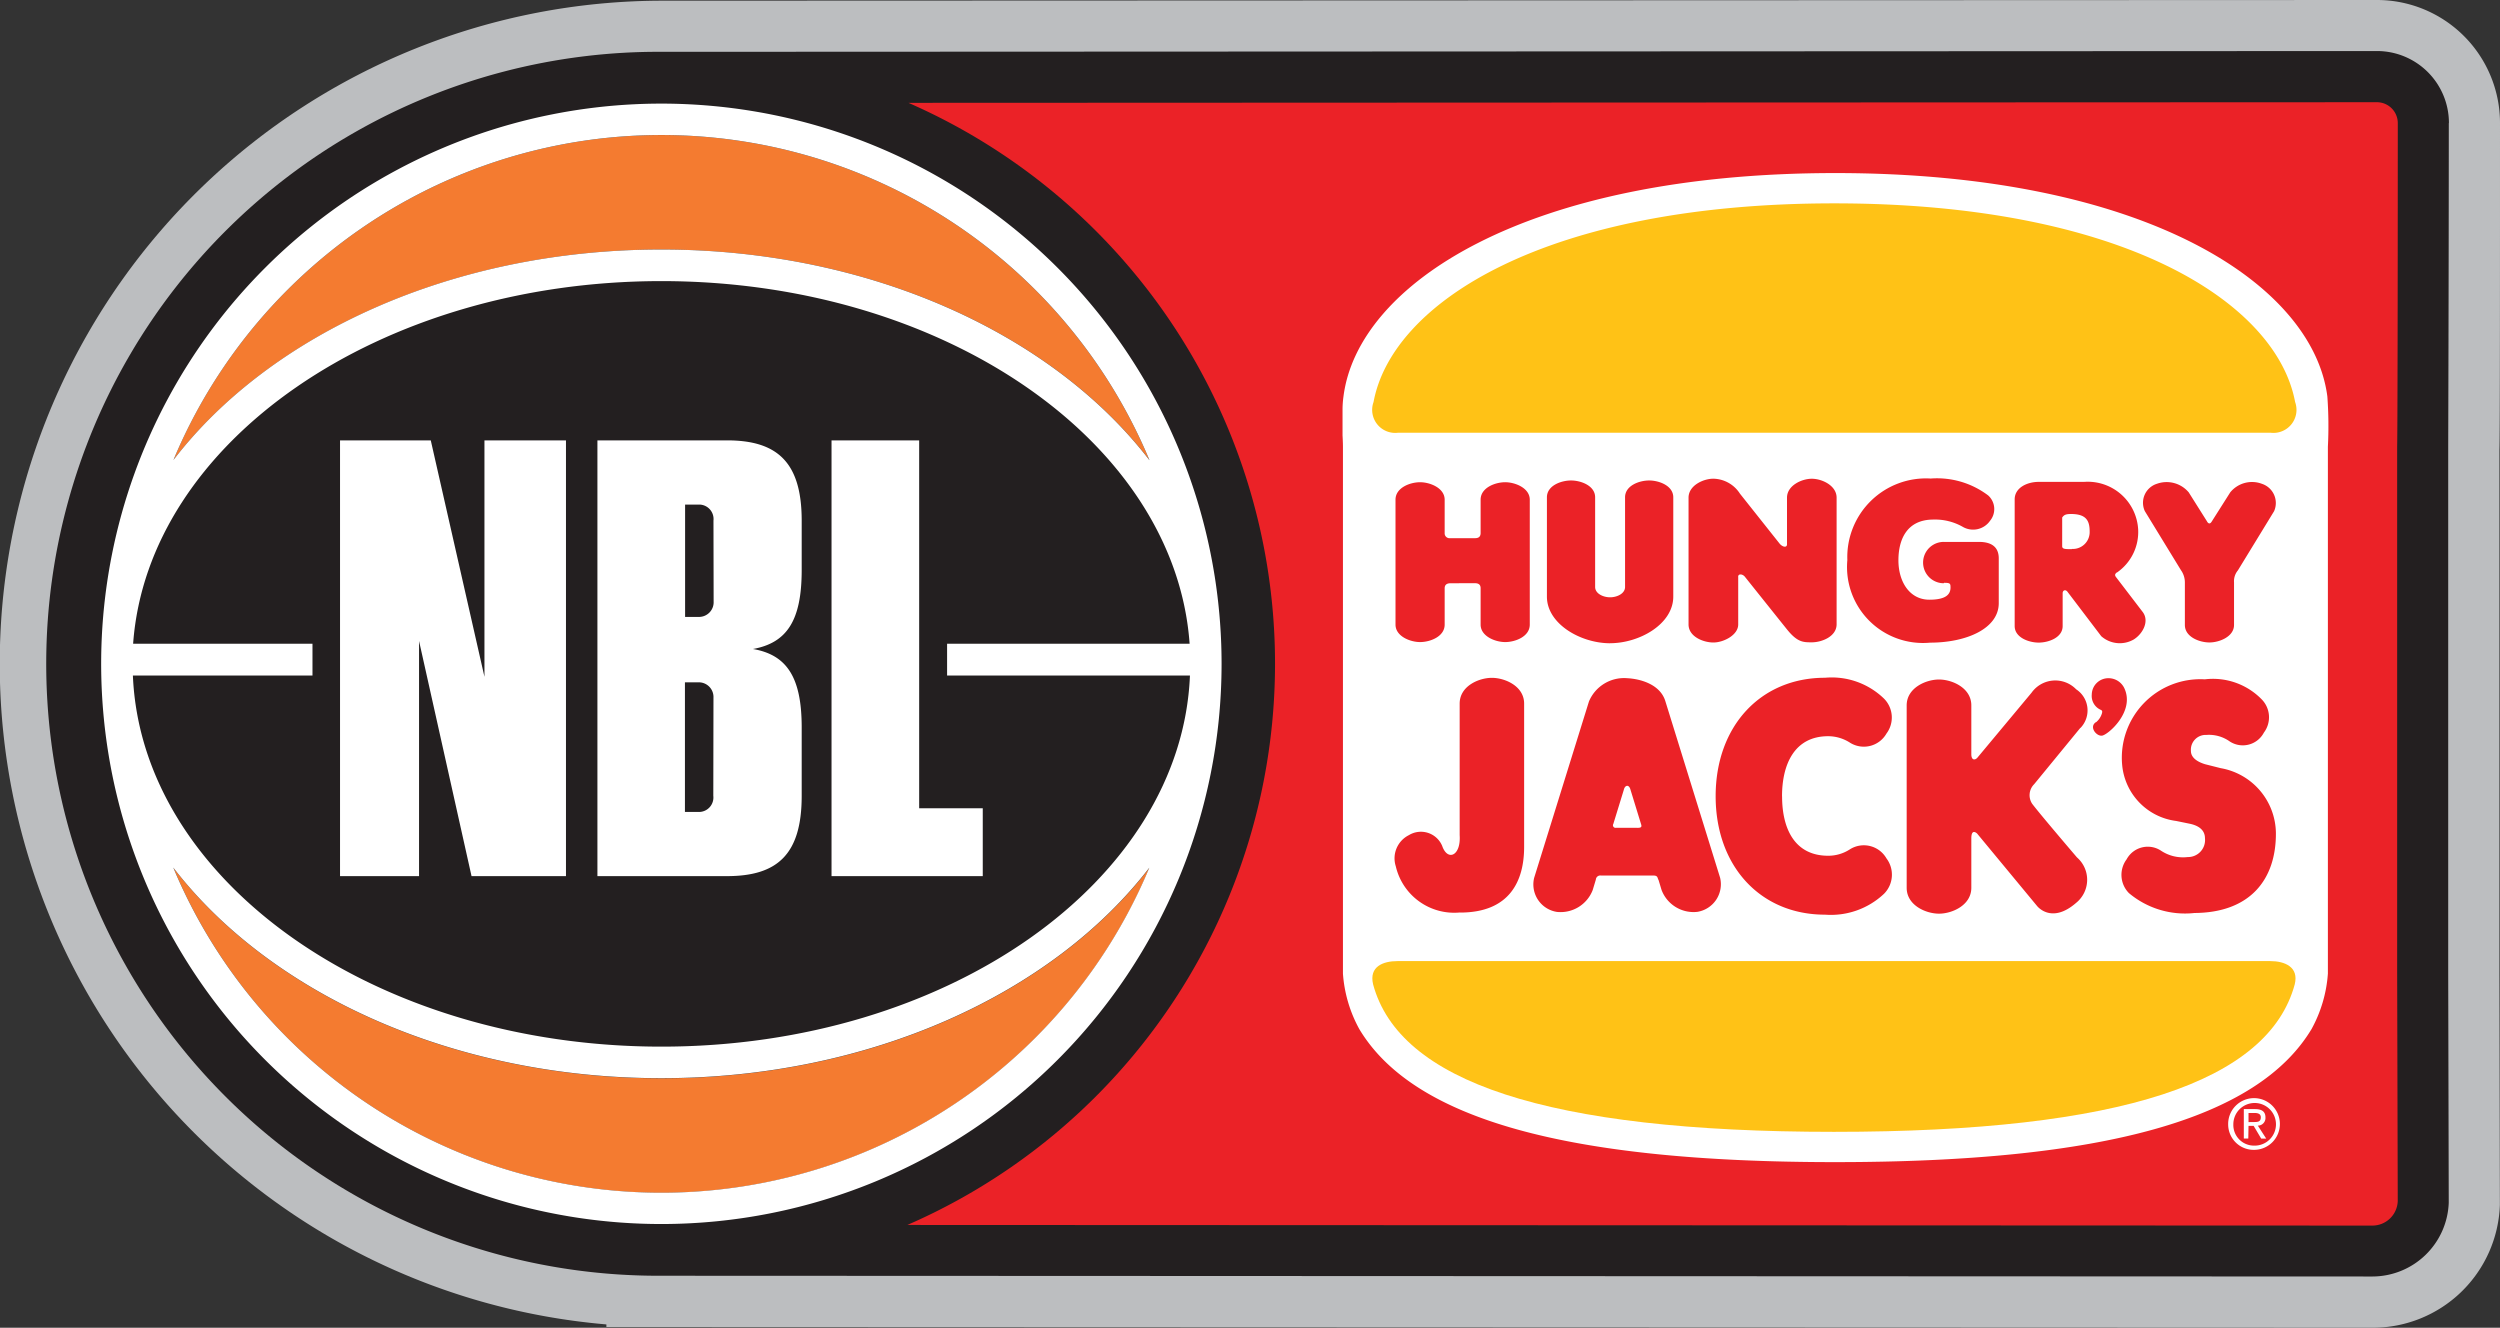
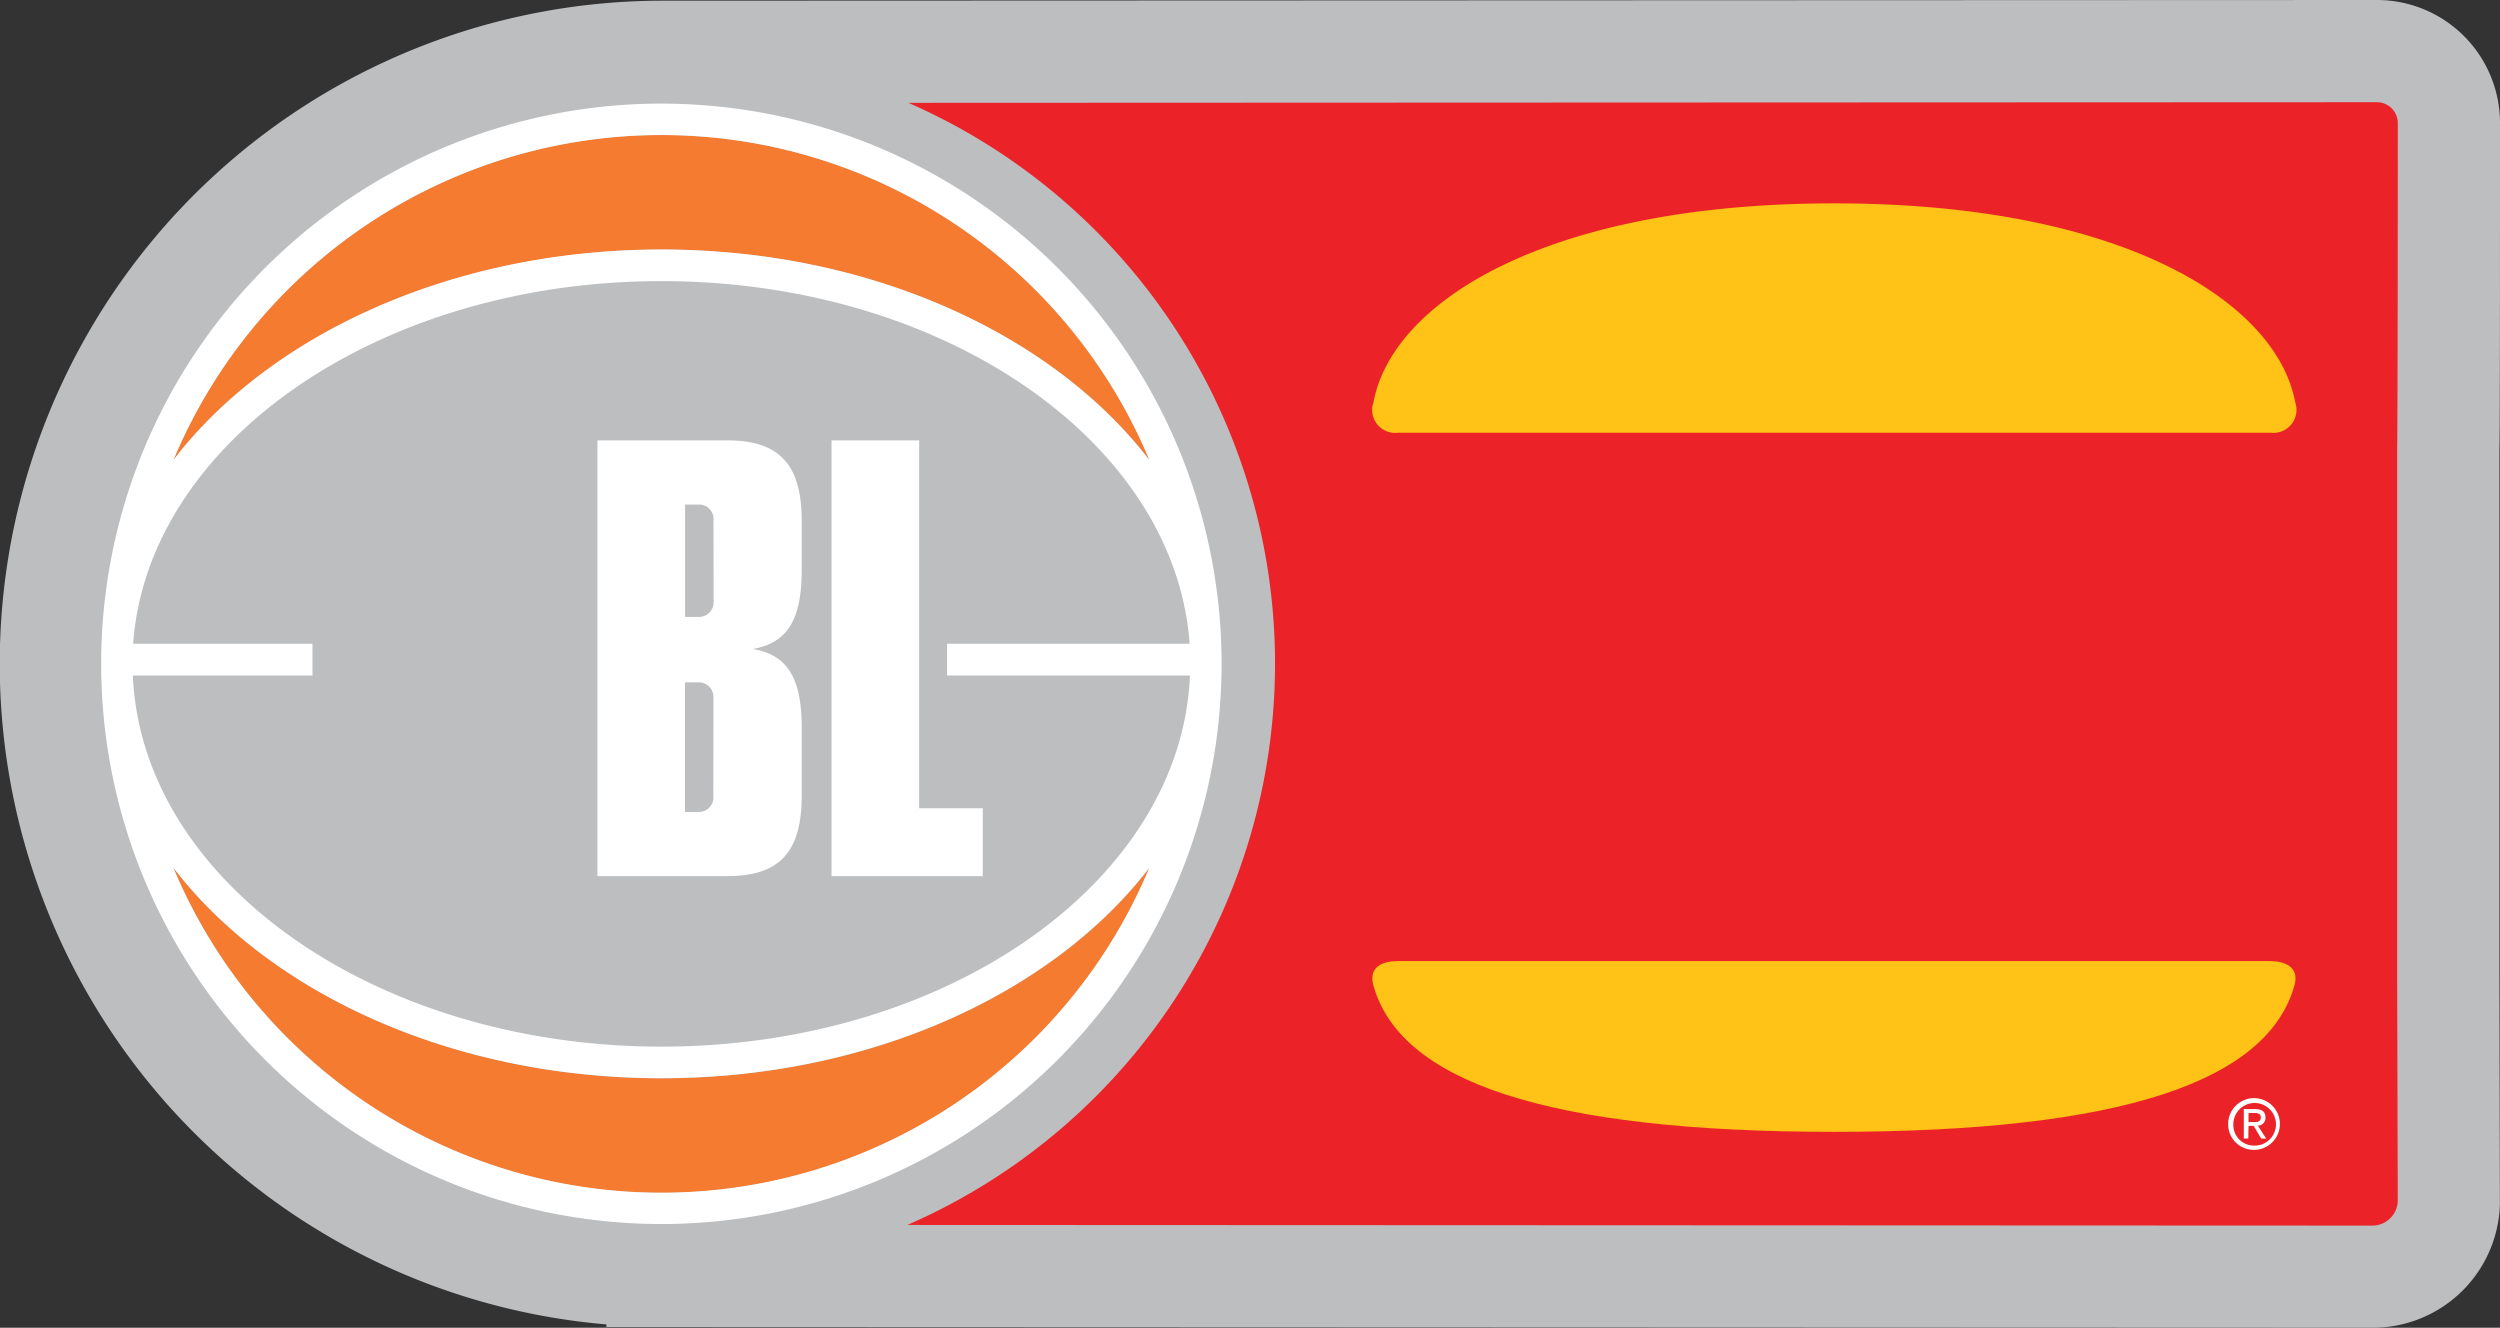
<svg xmlns="http://www.w3.org/2000/svg" id="nbl-logo" width="122.665" height="65.147" viewBox="0 0 122.665 65.147">
  <rect x="0" y="0" width="122.665" height="65.147" fill="#333333" stroke="none" />
  <path id="Caminho_38" data-name="Caminho 38" d="M122.665,6.04c0,6.195,0,15.567-.029,16.015V47.763l.023,11.361a6.24,6.24,0,0,1-6.255,6.023L29.753,65.11v-.126A32.534,32.534,0,0,1,32.536.034L116.627,0a6.038,6.038,0,0,1,6.038,6.04" fill="#bcbec0" />
-   <path id="Caminho_39" data-name="Caminho 39" d="M126.073,12.3a3.532,3.532,0,0,0-3.532-3.532L38.45,8.807a30.027,30.027,0,1,0-.286,60.053h0l84.145.037a3.757,3.757,0,0,0,3.755-3.614l-.026-11.267V28.22c0-.3.026-7.489.029-15.915" transform="translate(-5.914 -6.264)" fill="#231f20" />
  <path id="Caminho_40" data-name="Caminho 40" d="M228.94,18.576a1.026,1.026,0,0,0-1.023-1.026l-72.053.031a30.042,30.042,0,0,1-.054,55.058l71.879.031a1.246,1.246,0,0,0,1.249-1.2L228.909,60.3V34.411C228.926,33.945,228.94,27.073,228.94,18.576Z" transform="translate(-111.29 -12.535)" fill="#eb2227" />
  <path id="Caminho_41" data-name="Caminho 41" d="M53.724,159.349c-10.252,0-19.21-4.166-23.944-10.329a25.95,25.95,0,0,0,47.889,0c-4.732,6.16-13.692,10.329-23.944,10.329" transform="translate(-21.271 -106.44)" fill="#f47b30" />
  <path id="Caminho_42" data-name="Caminho 42" d="M29.78,39.138c4.732-6.163,13.692-10.329,23.944-10.329s19.21,4.16,23.944,10.329a25.95,25.95,0,0,0-47.889,0" transform="translate(-21.271 -16.565)" fill="#f47b30" />
  <path id="Caminho_43" data-name="Caminho 43" d="M72.345,45.28A27.487,27.487,0,1,0,44.858,72.765,27.488,27.488,0,0,0,72.345,45.28m-51.432,10c4.735,6.16,13.692,10.329,23.944,10.329S64.067,61.441,68.8,55.281a25.95,25.95,0,0,1-47.889,0m47.889-20C64.07,29.116,55.11,24.95,44.857,24.95s-19.21,4.16-23.941,10.329a25.95,25.95,0,0,1,47.889,0m1.972,9.015h-11.9v1.557H70.793c-.417,10.092-11.884,18.21-25.933,18.21s-25.513-8.121-25.933-18.21h8.812v-1.56h-8.8C19.656,34.4,31.008,26.5,44.86,26.5s25.2,7.889,25.916,17.784" transform="translate(-12.407 -12.707)" fill="#fff" />
-   <path id="Caminho_44" data-name="Caminho 44" d="M62.267,85.463V97H58.39V75.62h4.452l2.634,11.6V75.62h4V97H64.842Z" transform="translate(-41.706 -54.013)" fill="#fff" />
  <path id="Caminho_45" data-name="Caminho 45" d="M112.613,93.064c0,2.857-1.18,3.937-3.663,3.937h-6.36V75.62h6.36c2.483,0,3.663,1.091,3.663,3.937V81.98c0,2.483-.726,3.575-2.392,3.877,1.666.286,2.392,1.394,2.392,3.846Zm-4.329-13.507a.709.709,0,0,0-.666-.786h-.726v5.512h.7a.72.72,0,0,0,.7-.757Zm0,8.692a.72.72,0,0,0-.7-.757h-.7v6.36h.726a.709.709,0,0,0,.666-.789Z" transform="translate(-73.277 -54.013)" fill="#fff" />
  <path id="Caminho_46" data-name="Caminho 46" d="M142.79,75.62h4.3V93.67h3.12V97h-7.42Z" transform="translate(-101.99 -54.013)" fill="#fff" />
-   <path id="Caminho_47" data-name="Caminho 47" d="M254.723,78.256c-13.192,0-20.727-2.114-23.37-6.532a6.62,6.62,0,0,1-.8-2.714V43.159s0-.229-.02-.557v-1.3a4.7,4.7,0,0,1,.046-.614c.7-5.5,8.921-10.961,24.136-10.961s23.43,5.455,24.139,10.961a20.015,20.015,0,0,1,.026,2.472v25.85a6.609,6.609,0,0,1-.8,2.714c-2.646,4.415-10.178,6.532-23.373,6.532" transform="translate(-164.66 -21.235)" fill="#fff" />
  <path id="Caminho_48" data-name="Caminho 48" d="M383.871,189.751c.186,0,.351,0,.351-.234,0-.18-.163-.211-.317-.211h-.286v.449Zm-.263.811h-.22v-1.446h.551c.34,0,.511.126.511.411a.374.374,0,0,1-.374.4l.411.637h-.246l-.371-.626h-.251Zm.286.346a1.046,1.046,0,1,0-1.02-1.049,1.014,1.014,0,0,0,1.02,1.049m-1.274-1.049a1.269,1.269,0,1,1,1.274,1.257,1.252,1.252,0,0,1-1.274-1.257" transform="translate(-273.293 -134.697)" fill="#fff" />
  <path id="Caminho_49" data-name="Caminho 49" d="M258.319,173.418c14.155,0,21.324-2.486,22.61-7.235.214-.857-.491-1.143-1.2-1.143h-42.82c-.706,0-1.409.263-1.2,1.143,1.286,4.749,8.455,7.235,22.61,7.235" transform="translate(-168.336 -117.883)" fill="#ffc216" />
  <path id="Caminho_50" data-name="Caminho 50" d="M258.382,34.92c-14.155,0-21.7,4.857-22.61,9.746a1.131,1.131,0,0,0,1.2,1.509h42.817a1.132,1.132,0,0,0,1.2-1.509c-.911-4.886-8.455-9.746-22.61-9.746" transform="translate(-168.377 -24.942)" fill="#ffc216" />
  <path id="Caminho_51" data-name="Caminho 51" d="M279.341,84.286l-.9-1.429a1.415,1.415,0,0,0-1.554-.423.977.977,0,0,0-.6,1.343l1.774,2.9a1.037,1.037,0,0,1,.191.594v2.094c0,.589.717.857,1.206.857s1.206-.286,1.206-.857V87.272a.826.826,0,0,1,.189-.586l1.777-2.906a.991.991,0,0,0-.6-1.343,1.376,1.376,0,0,0-1.554.423l-.906,1.429c-.074.123-.157.123-.229,0m-5.449,9.841c-.351.223,0,.689.286.666s1.623-1.169,1.114-2.306a.857.857,0,0,0-.777-.514.814.814,0,0,0-.831.8.743.743,0,0,0,.434.749c.106.04.077.12.066.171a.886.886,0,0,1-.286.437m4.8,9.366a4.281,4.281,0,0,1-3.192-.98,1.274,1.274,0,0,1-.114-1.654,1.18,1.18,0,0,1,1.677-.434,1.944,1.944,0,0,0,1.326.32.834.834,0,0,0,.843-.92c0-.474-.42-.643-.731-.711l-.683-.14a3.046,3.046,0,0,1-2.652-2.783,3.853,3.853,0,0,1,4.06-4.166h0a3.337,3.337,0,0,1,2.786.98,1.252,1.252,0,0,1,.111,1.634,1.169,1.169,0,0,1-1.68.431,1.754,1.754,0,0,0-1.143-.317.726.726,0,0,0-.757.786c0,.389.434.571.694.651l.769.194a3.269,3.269,0,0,1,2.706,3.166c.02,2.286-1.257,3.94-4.037,3.94m-5.56-9.081-2.263,2.76a.762.762,0,0,0-.1.96c.4.531,2.2,2.634,2.2,2.634a1.455,1.455,0,0,1-.034,2.223c-1.234,1.08-1.932.151-1.932.151L268.06,99.6s-.286-.286-.286.237v2.423c0,.857-.943,1.269-1.586,1.269s-1.586-.409-1.586-1.269V93.309c0-.857.943-1.269,1.586-1.269s1.586.409,1.586,1.269v2.4c0,.3.189.314.32.14l2.637-3.163a1.427,1.427,0,0,1,2.186-.166,1.239,1.239,0,0,1,.217,1.892m-30.445,9.063c2.437,0,3.143-1.552,3.143-3.22V93.221c0-.857-.94-1.263-1.583-1.263s-1.58.406-1.58,1.263v6.455c.069,1.026-.594,1.292-.857.531a1.131,1.131,0,0,0-1.634-.531,1.272,1.272,0,0,0-.643,1.529,2.944,2.944,0,0,0,3.143,2.266m8.712-4.155h-1.051a.126.126,0,0,1-.131-.189l.514-1.672c.054-.243.26-.286.331,0l.514,1.674c.054.154,0,.189-.18.189m1.034,2.537.154.511a1.678,1.678,0,0,0,1.757,1.074,1.373,1.373,0,0,0,1.117-1.669l-2.683-8.652c-.249-.857-1.26-1.114-1.877-1.143a1.866,1.866,0,0,0-1.877,1.143l-2.689,8.655a1.365,1.365,0,0,0,1.117,1.669,1.69,1.69,0,0,0,1.757-1.074l.154-.511a.217.217,0,0,1,.251-.2h2.572c.186,0,.2.074.237.2m6.078-4.08c0,1.537.586,2.909,2.263,2.909a1.944,1.944,0,0,0,1.077-.323,1.28,1.28,0,0,1,1.78.451,1.329,1.329,0,0,1-.117,1.737,3.8,3.8,0,0,1-2.9,1.026c-3.166,0-5.363-2.38-5.363-5.812s2.2-5.812,5.363-5.812a3.681,3.681,0,0,1,2.9,1.026,1.314,1.314,0,0,1,.117,1.714,1.278,1.278,0,0,1-1.78.451,1.979,1.979,0,0,0-1.077-.323c-1.677,0-2.266,1.409-2.266,2.946ZM242.219,87.317c-.151,0-.286.054-.286.243v1.786c0,.589-.714.857-1.206.857s-1.206-.286-1.206-.857V83.217c0-.589.714-.857,1.206-.857s1.206.286,1.206.857v1.637a.237.237,0,0,0,.266.251h1.232c.16,0,.266-.069.266-.251V83.217c0-.589.714-.857,1.206-.857s1.206.286,1.206.857v6.129c0,.589-.714.857-1.206.857s-1.206-.286-1.206-.857V87.557c0-.191-.126-.243-.286-.243Zm24.193,0a1.014,1.014,0,1,1,.02-2.029h1.714c.6,0,.974.234.974.811v2.192c0,1.257-1.6,1.94-3.366,1.94a3.726,3.726,0,0,1-4.063-4.052,3.861,3.861,0,0,1,4.089-4,4.159,4.159,0,0,1,2.823.831.9.9,0,0,1,.091,1.24,1.012,1.012,0,0,1-1.354.291,2.746,2.746,0,0,0-1.429-.349c-1.277,0-1.714.946-1.714,2s.551,1.932,1.517,1.932c.789,0,1.066-.243,1.037-.654,0-.157-.071-.174-.311-.174m6.269-1.663a.826.826,0,0,0,.871-.857c0-.526-.166-.857-.914-.857-.286,0-.346.057-.434.171V85.5c0,.149.169.143.474.143m2.209,1.143c-.111.083-.1.149-.046.223l1.311,1.714c.343.446.014,1.069-.431,1.349a1.372,1.372,0,0,1-1.6-.157l-1.663-2.189c-.094-.114-.231-.069-.231.083v1.609c0,.571-.7.811-1.177.811s-1.177-.246-1.177-.811V83.2c0-.571.611-.857,1.177-.857H273.3a2.479,2.479,0,0,1,2.66,2.332,2.417,2.417,0,0,1-1.031,2.109m-24.879,3.475c1.443,0,3.1-.94,3.1-2.286V83.1c0-.571-.7-.826-1.183-.826s-1.183.249-1.183.826v4.4c0,.32-.386.506-.734.506s-.734-.186-.734-.506V83.1c0-.571-.7-.826-1.183-.826s-1.183.249-1.183.826v4.875c0,1.337,1.657,2.286,3.1,2.286m6.286-3.237v2.314c0,.526-.723.886-1.217.886s-1.22-.286-1.22-.886v-6.22c0-.6.726-.931,1.22-.931a1.583,1.583,0,0,1,1.3.731l1.937,2.44c.151.194.374.223.374.051V83.12c0-.6.723-.931,1.217-.931s1.217.329,1.217.931v6.209c0,.6-.723.886-1.217.886-.426,0-.709,0-1.223-.64S256.665,87,256.665,87c-.106-.137-.331-.169-.331,0" transform="translate(-171.049 -58.699)" fill="#eb2227" />
</svg>